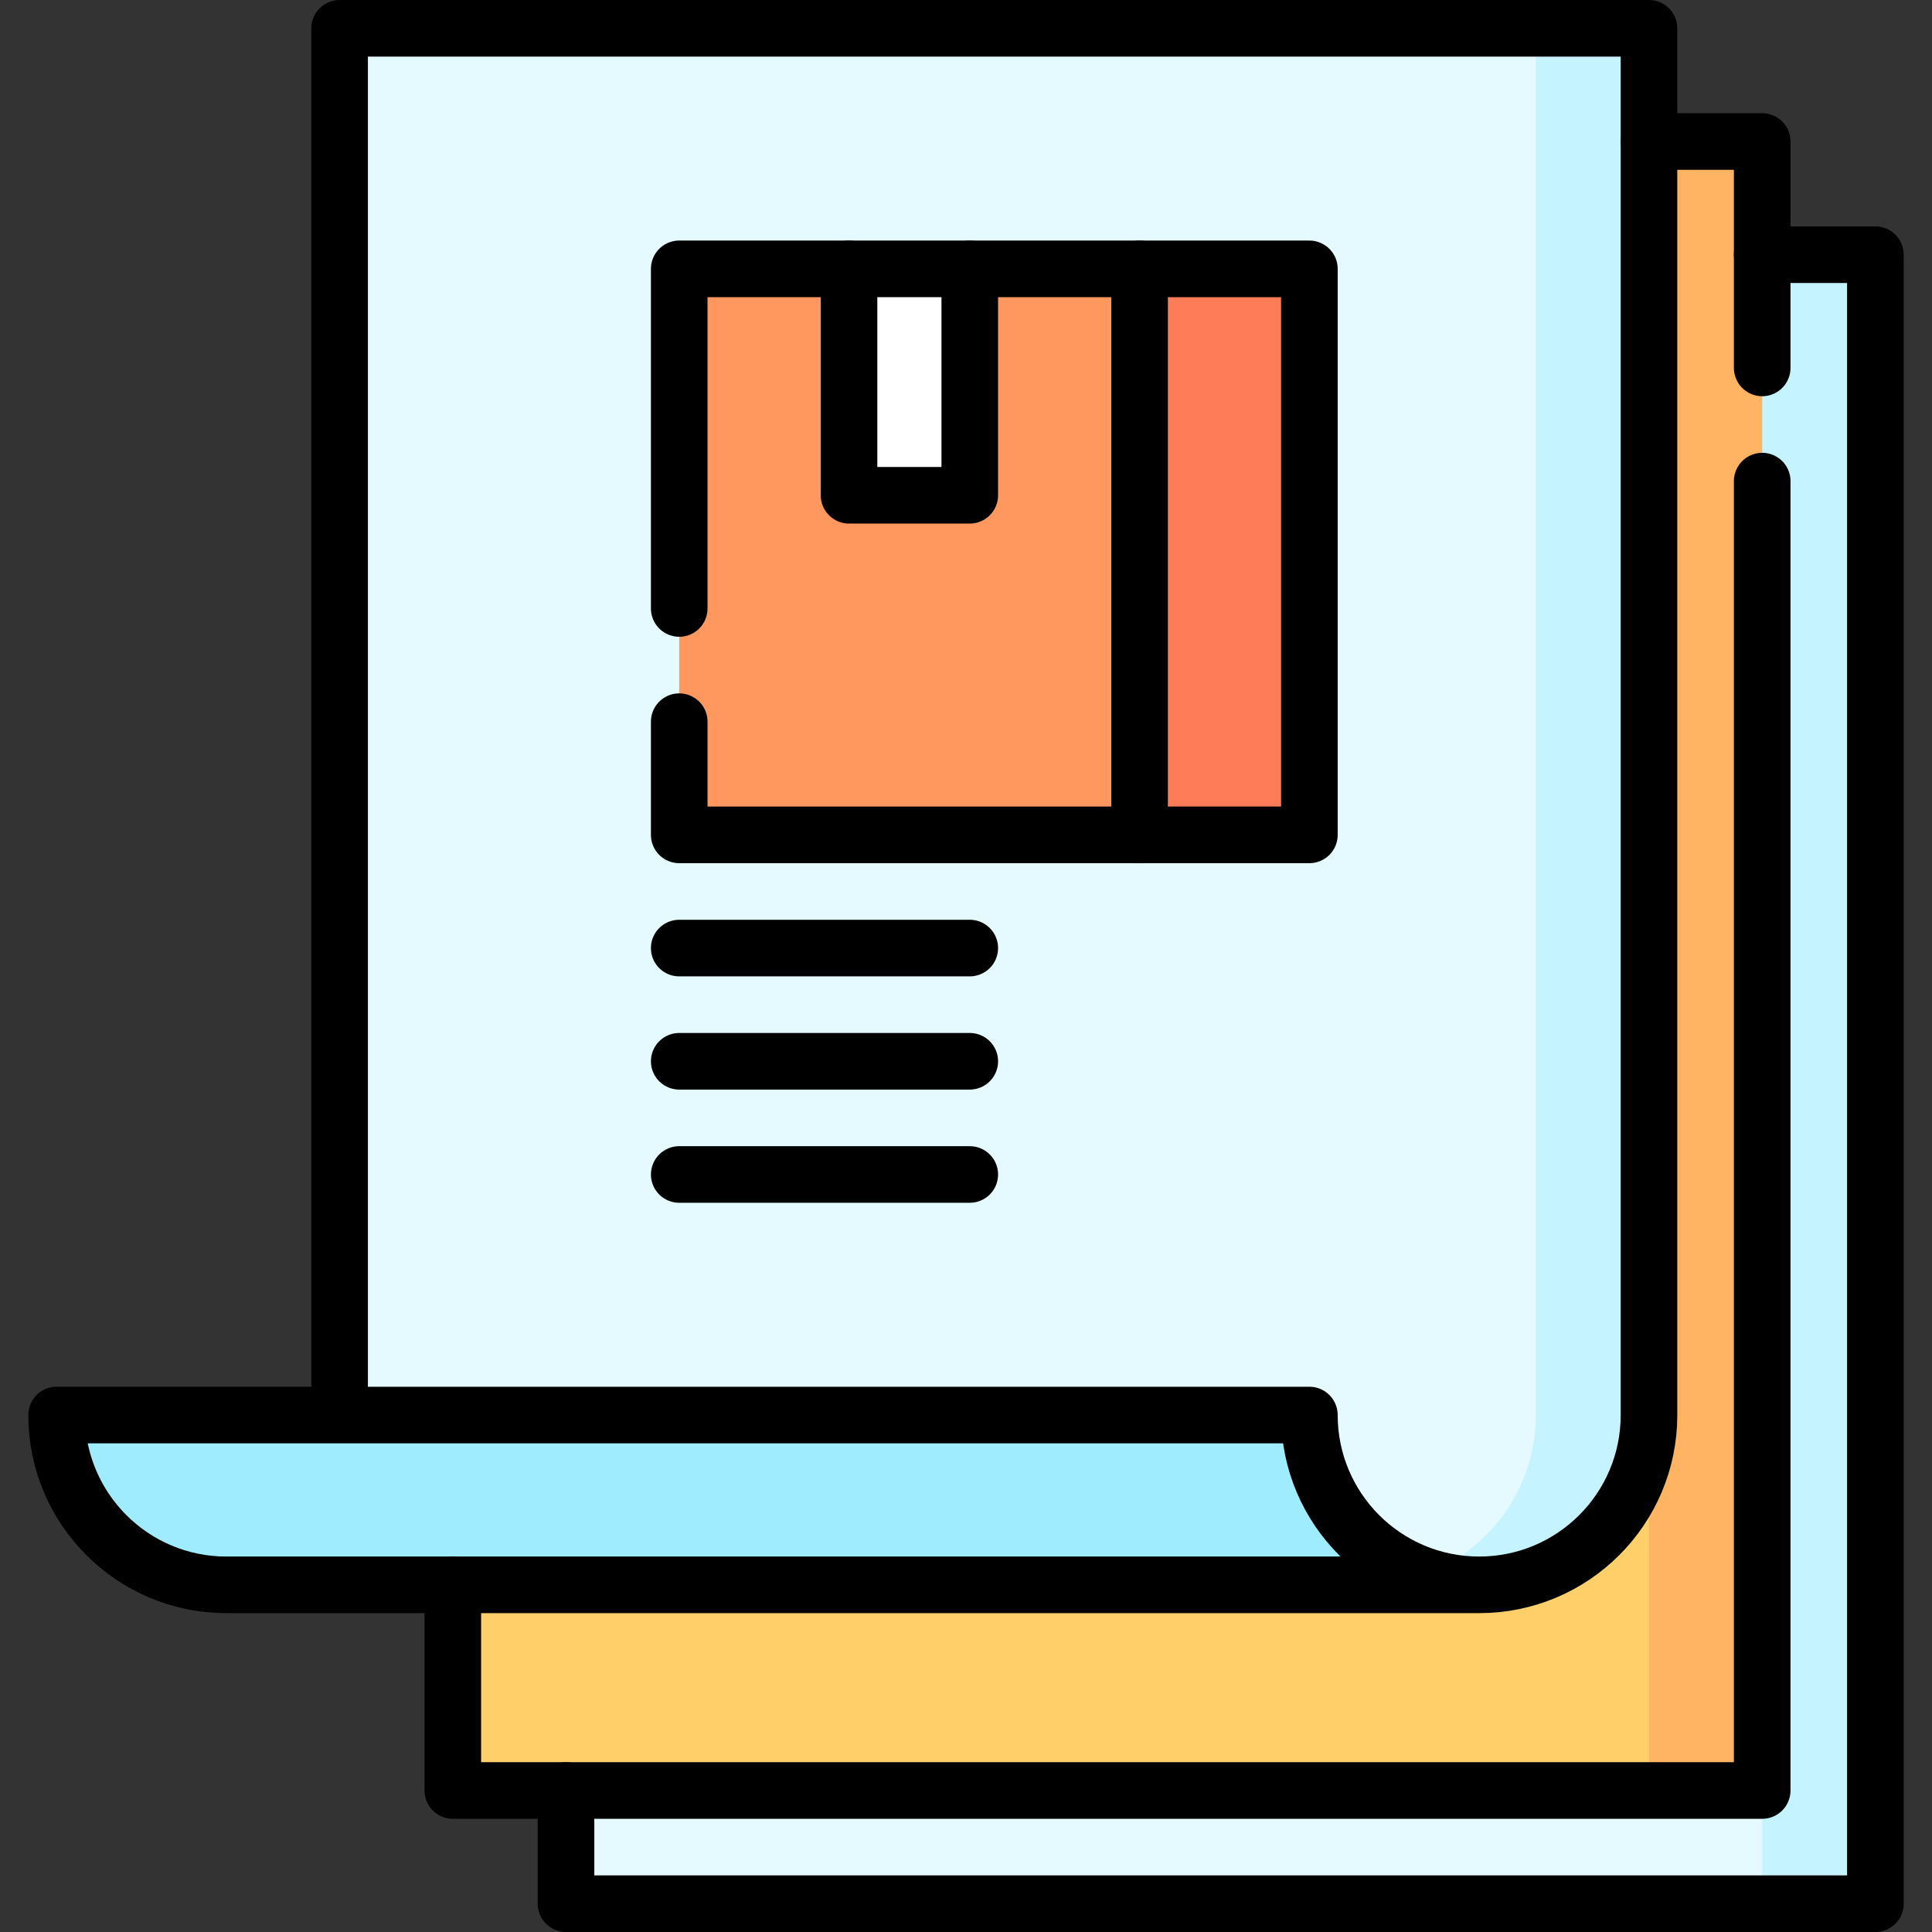
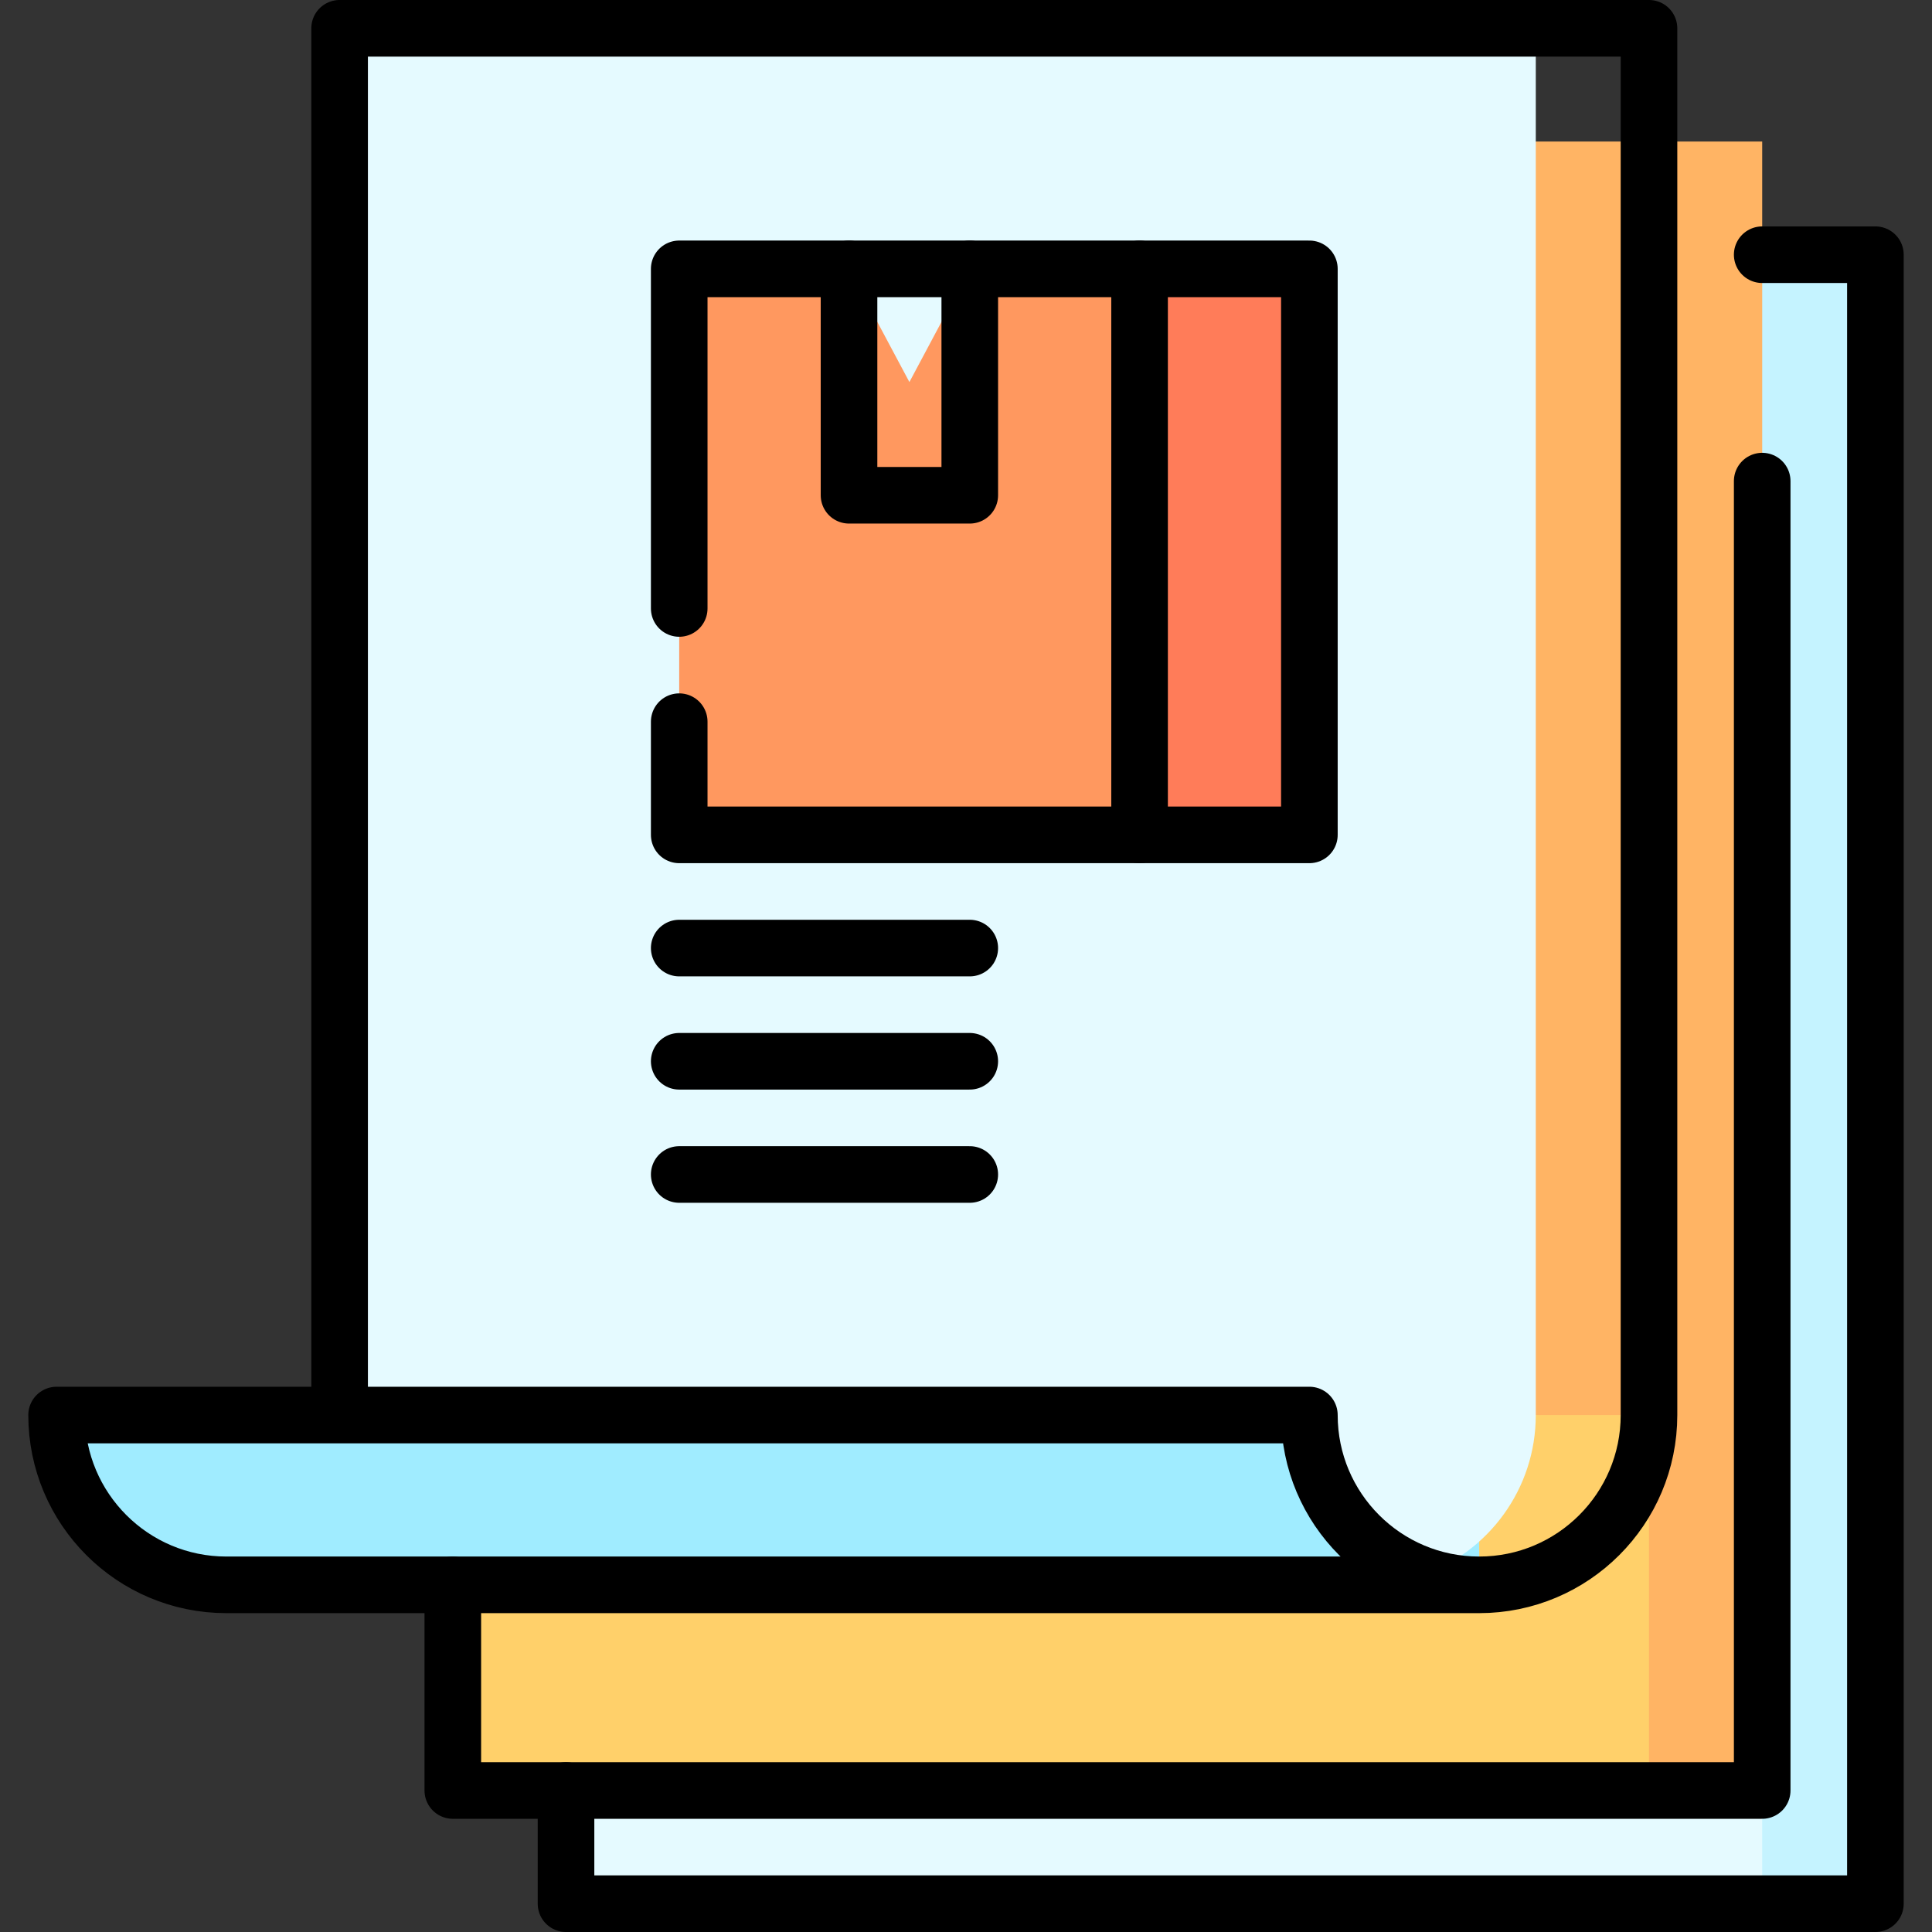
<svg xmlns="http://www.w3.org/2000/svg" width="100%" height="100%" viewBox="0 0 512 512" version="1.1" xml:space="preserve" style="fill-rule:evenodd;clip-rule:evenodd;stroke-linecap:round;stroke-linejoin:round;stroke-miterlimit:10;">
  <rect x="0" y="0" width="512" height="512" fill="#333333" stroke="none" />
  <g>
    <path d="M467,504.5L497,504.5L497,67.5L317,67.5L467,504.5Z" style="fill:rgb(197,243,255);fill-rule:nonzero;" />
    <path d="M150,504.5L467,504.5L467,474.5L150,405L150,504.5Z" style="fill:rgb(229,250,255);fill-rule:nonzero;" />
    <path d="M437,474.5L467,474.5L467,37.5L287,37.5L437,474.5Z" style="fill:rgb(255,180,100);fill-rule:nonzero;" />
    <rect x="120" y="375" width="317" height="99.5" style="fill:rgb(255,208,106);" />
    <path d="M90,375L15,375C15,399.853 35.147,420 60,420L392,420L392,245L90,375Z" style="fill:rgb(160,236,255);fill-rule:nonzero;" />
-     <path d="M407,7.5L377,37.5L377,417.429C381.693,419.088 386.739,420 392,420C416.853,420 437,399.853 437,375L437,7.5L407,7.5Z" style="fill:rgb(197,243,255);fill-rule:nonzero;" />
    <path d="M90,7.5L90,375L347,375C347,394.592 359.524,411.25 377,417.429C394.476,411.25 407,394.592 407,375L407,7.5L90,7.5Z" style="fill:rgb(229,250,255);fill-rule:nonzero;" />
    <path d="M302,71.25L272,146.25L302,221.25L347,221.25L347,71.25L302,71.25Z" style="fill:rgb(255,124,89);fill-rule:nonzero;" />
    <path d="M257,71.25L241,101.25L225,71.25L180,71.25L180,221.25L302,221.25L302,71.25L257,71.25Z" style="fill:rgb(255,152,95);fill-rule:nonzero;" />
-     <rect x="225" y="71.25" width="32" height="60" style="fill:white;" />
    <path d="M150,474.5L150,504.5L497,504.5L497,67.5L467,67.5" style="fill:none;fill-rule:nonzero;stroke:black;stroke-width:15px;" />
    <path d="M90,375L90,7.5L437,7.5L437,375C437,399.853 416.853,420 392,420C367.147,420 347,399.853 347,375L15,375C15,399.853 35.147,420 60,420L392,420" style="fill:none;fill-rule:nonzero;stroke:black;stroke-width:15px;" />
-     <path d="M467,97.5L467,37.5L437,37.5" style="fill:none;fill-rule:nonzero;stroke:black;stroke-width:15px;" />
    <path d="M120,420L120,474.5L467,474.5L467,127.5" style="fill:none;fill-rule:nonzero;stroke:black;stroke-width:15px;" />
    <path d="M180,191.25L180,221.25L347,221.25L347,71.25L180,71.25L180,161.25" style="fill:none;fill-rule:nonzero;stroke:black;stroke-width:15px;" />
    <path d="M302,71.25L302,221.25" style="fill:none;fill-rule:nonzero;stroke:black;stroke-width:15px;" />
    <path d="M225,71.25L225,131.25L257,131.25L257,71.25" style="fill:none;fill-rule:nonzero;stroke:black;stroke-width:15px;" />
    <path d="M180,251.25L257,251.25" style="fill:none;fill-rule:nonzero;stroke:black;stroke-width:15px;" />
    <path d="M180,281.25L257,281.25" style="fill:none;fill-rule:nonzero;stroke:black;stroke-width:15px;" />
    <path d="M180,311.25L257,311.25" style="fill:none;fill-rule:nonzero;stroke:black;stroke-width:15px;" />
  </g>
</svg>